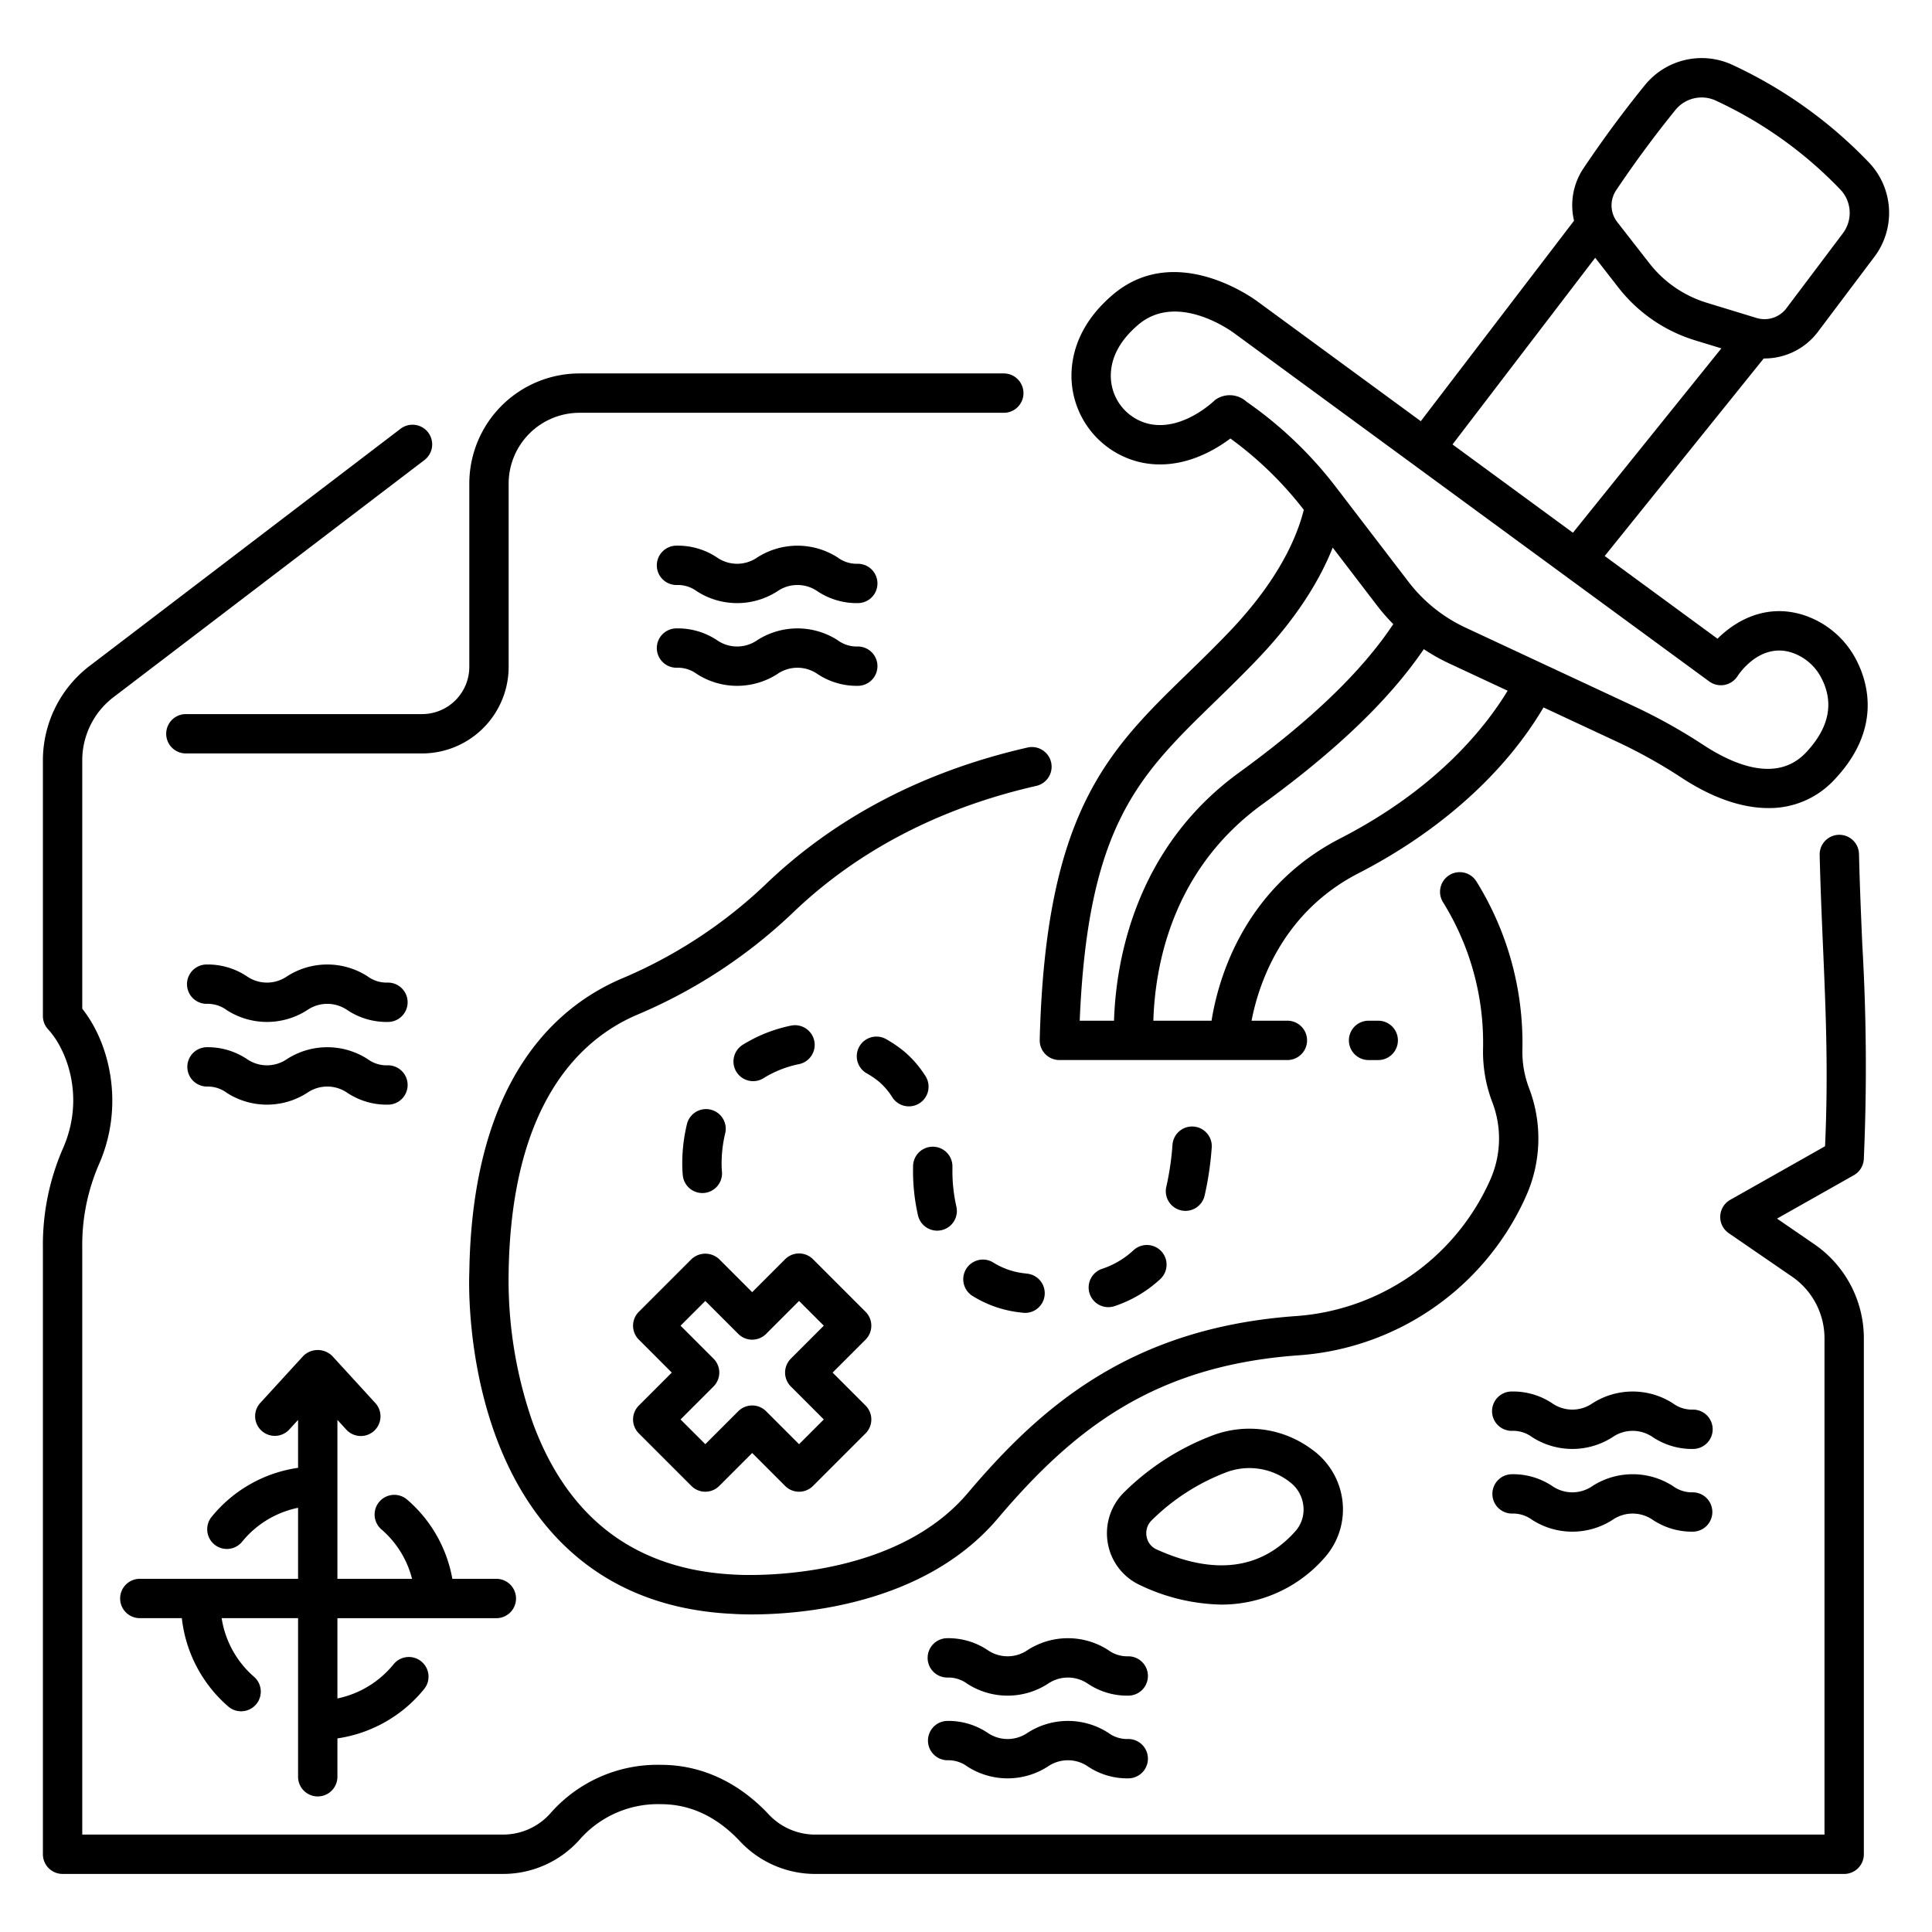
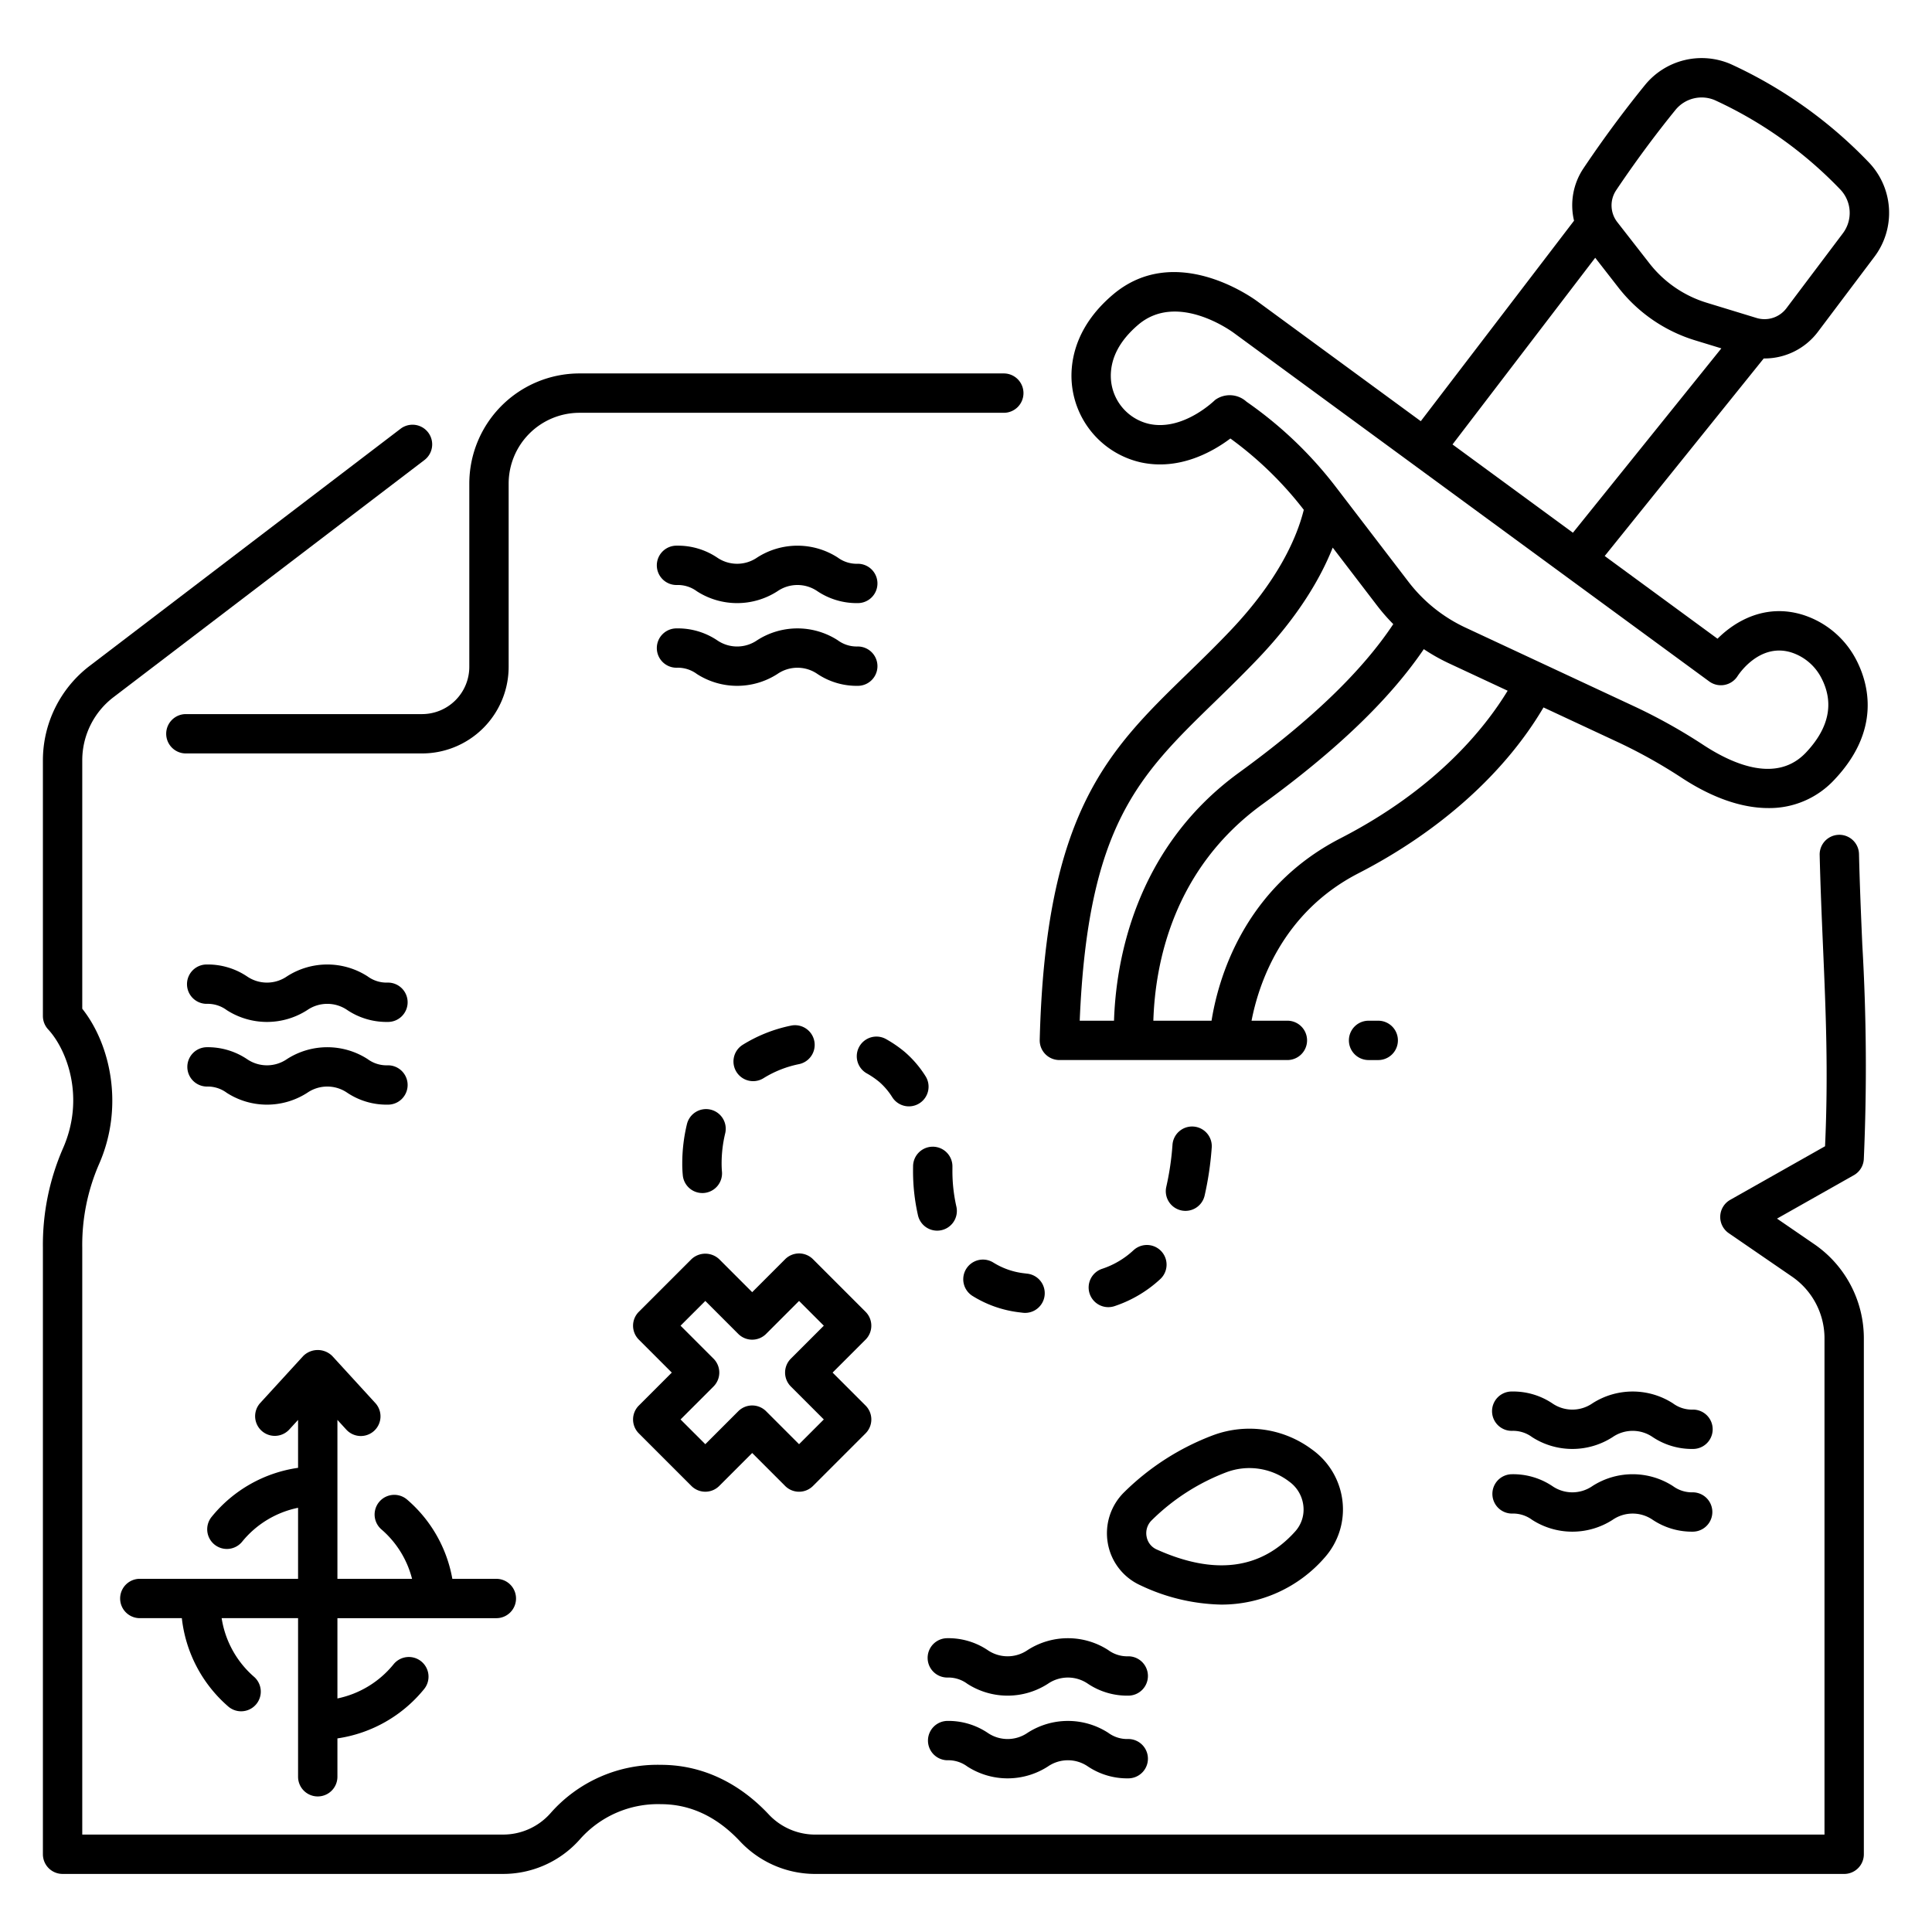
<svg xmlns="http://www.w3.org/2000/svg" id="outline" viewBox="0 0 340 340">
  <title />
  <path d="M328,203.977a368.847,368.847,0,0,0-.266-37.725c-.22-5.1-.447-10.379-.581-15.968a3.462,3.462,0,0,0-6.922.166c.136,5.655.365,10.965.586,16.1.491,11.379.956,22.157.362,35.17l-16.689,9.433a3.461,3.461,0,0,0-.256,5.867l11.127,7.641a13.178,13.178,0,0,1,5.72,10.867v87.328H143.31a11.2,11.2,0,0,1-8.074-3.6c-5.344-5.675-11.886-8.674-18.917-8.674a25.053,25.053,0,0,0-19.494,8.572,11.121,11.121,0,0,1-8.4,3.7H14.476v-103.3a35.626,35.626,0,0,1,2.9-14.563c4.546-10.226,2.054-21.236-2.9-27.471V133.765a13.977,13.977,0,0,1,5.47-11.051L74.695,80.959a3.462,3.462,0,1,0-4.2-5.506l-54.75,41.756a20.938,20.938,0,0,0-8.195,16.556V178.8a3.465,3.465,0,0,0,.924,2.355c3.239,3.49,6.6,11.97,2.569,21.027a42.486,42.486,0,0,0-3.493,17.375V326.318a3.462,3.462,0,0,0,3.461,3.462H88.422a18.039,18.039,0,0,0,13.611-6.066,18.314,18.314,0,0,1,14.286-6.209c5.148,0,9.817,2.186,13.877,6.5a18.15,18.15,0,0,0,13.114,5.777H324.545a3.462,3.462,0,0,0,3.461-3.462v-90.79a20.1,20.1,0,0,0-8.723-16.574l-6.557-4.5,13.523-7.642A3.463,3.463,0,0,0,328,203.977Z" />
  <path d="M180.114,69.181a3.462,3.462,0,0,0-3.462-3.462H101.969A19.4,19.4,0,0,0,82.59,85.1v32.259a8.32,8.32,0,0,1-8.31,8.311H32.769a3.462,3.462,0,1,0,0,6.923H74.28a15.251,15.251,0,0,0,15.234-15.234V85.1a12.468,12.468,0,0,1,12.455-12.454h74.683A3.462,3.462,0,0,0,180.114,69.181Z" />
-   <path d="M184.978,134.152a3.465,3.465,0,0,0-4.145-2.6c-18.4,4.2-33.993,12.377-46.343,24.315a83.971,83.971,0,0,1-25.236,16.411c-11.891,5.141-26.166,18.275-26.663,51.634-.079,1.842-.94,28.807,14.848,46.136,7.9,8.672,18.552,13.374,31.564,13.968.229.017,1.411.095,3.288.095,8.325,0,30.3-1.544,43.288-16.869,13.49-15.917,27.642-26.893,52.859-28.724a47.465,47.465,0,0,0,39.828-27.374c.127-.278.253-.557.379-.841a24.8,24.8,0,0,0,.448-18.8,17.955,17.955,0,0,1-1.176-6.833,53.853,53.853,0,0,0-8.081-29.534,3.462,3.462,0,1,0-5.842,3.715,46.874,46.874,0,0,1,7,25.681,24.835,24.835,0,0,0,1.635,9.457,17.836,17.836,0,0,1-.318,13.518q-.169.381-.34.754a40.542,40.542,0,0,1-34.036,23.356c-29.251,2.123-44.989,16.228-57.639,31.154-13.619,16.071-40.524,14.367-40.885,14.338-17.4-.8-29.376-9.75-35.61-26.615a75.948,75.948,0,0,1-4.293-26.312c0-.039,0-.076,0-.114.427-29.7,12.464-41.1,22.487-45.431a90.869,90.869,0,0,0,27.3-17.788c11.428-11.047,25.919-18.632,43.071-22.543A3.462,3.462,0,0,0,184.978,134.152Z" />
  <path d="M289.469,14.989c-2.581,3.174-6.552,8.29-10.805,14.635a11.665,11.665,0,0,0-1.658,9.215L250.034,74.121,221.345,53.089c-.864-.647-14.539-10.582-25.539-1.2-6.037,5.149-7.273,10.66-7.246,14.379a15.655,15.655,0,0,0,12.2,15.1c6.8,1.481,12.686-1.882,15.767-4.2a63.374,63.374,0,0,1,12.918,12.551c-1.227,4.923-4.5,12.431-13.032,21.381-2.583,2.71-5.081,5.14-7.5,7.489C194.992,132.129,184,142.825,182.973,183a3.462,3.462,0,0,0,3.46,3.55H226.56a3.462,3.462,0,0,0,0-6.924h-6.307c1.193-6.214,5.245-18.966,18.806-25.941,14.319-7.364,25.788-17.664,32.571-29.189l13.306,6.209a91.06,91.06,0,0,1,11.16,6.27c5.36,3.487,10.5,5.232,15.1,5.231a15.567,15.567,0,0,0,11.667-5.035c8.226-8.726,5.947-16.875,3.856-20.955a16.034,16.034,0,0,0-9.534-8.044c-6.487-1.962-11.775,1.076-14.93,4.232L282.4,97.848l27.987-34.764c.042,0,.084,0,.126,0a11.778,11.778,0,0,0,9.4-4.675l9.917-13.172a12.847,12.847,0,0,0-1.072-16.792,79.442,79.442,0,0,0-24.167-17.159A12.868,12.868,0,0,0,289.469,14.989ZM213.74,123.551c2.462-2.395,5.007-4.871,7.68-7.676,7.108-7.457,11-14.173,13.117-19.506l7.835,10.239a33.526,33.526,0,0,0,2.821,3.226c-5.521,8.314-14.427,16.886-27.154,26.14-18.563,13.5-21.676,33.657-21.991,43.654h-6.036C191.442,145.241,200.4,136.526,213.74,123.551Zm22.153,23.979c-17.19,8.841-21.573,25.093-22.68,32.1H202.97c.315-10.114,3.486-26.671,19.141-38.055,13.111-9.533,22.447-18.5,28.455-27.335a33.606,33.606,0,0,0,4.367,2.468l10.389,4.848C261.173,128.37,252.549,138.964,235.893,147.53Zm67.607-27a3.486,3.486,0,0,0,2.287-1.553c.153-.24,3.805-5.866,9.4-4.176a9.071,9.071,0,0,1,5.376,4.574c2.237,4.364,1.317,8.754-2.732,13.049-5.036,5.342-12.545,2.269-17.955-1.251a97.958,97.958,0,0,0-12.006-6.74l-30-14a27.009,27.009,0,0,1-9.992-8.032L235.119,85.738a70.286,70.286,0,0,0-15.754-15.044,4.386,4.386,0,0,0-5.506-.325c-.063.046-5.589,5.546-11.629,4.232a8.679,8.679,0,0,1-6.746-8.383c-.024-3.266,1.6-6.314,4.816-9.06,6.883-5.872,16.494,1.173,16.9,1.479l.032.023,83.573,61.269A3.475,3.475,0,0,0,303.5,120.53ZM255.618,78.215l25.114-32.852,4.048,5.2a27.187,27.187,0,0,0,13.572,9.344l4.578,1.4L276.809,93.75ZM323.8,33.284a5.964,5.964,0,0,1,.5,7.794L314.378,54.25a4.822,4.822,0,0,1-5.253,1.708l-8.748-2.674a20.3,20.3,0,0,1-10.134-6.977L284.626,39.1a4.785,4.785,0,0,1-.211-5.615c4.106-6.126,7.936-11.062,10.425-14.123a5.932,5.932,0,0,1,6.957-1.729A72.454,72.454,0,0,1,323.8,33.284Z" />
  <path d="M153.338,233.3a3.461,3.461,0,0,0-1.014-2.447l-9.252-9.252a3.462,3.462,0,0,0-4.9,0l-5.8,5.8-5.8-5.8a3.562,3.562,0,0,0-4.895,0l-9.252,9.252a3.461,3.461,0,0,0,0,4.9l5.8,5.8-5.8,5.8a3.462,3.462,0,0,0,0,4.9l9.252,9.251a3.463,3.463,0,0,0,4.895,0l5.8-5.8,5.8,5.8a3.463,3.463,0,0,0,4.9,0l9.252-9.251a3.462,3.462,0,0,0,0-4.9l-5.8-5.8,5.8-5.8A3.463,3.463,0,0,0,153.338,233.3ZM139.177,244l5.8,5.8-4.355,4.355-5.8-5.8a3.461,3.461,0,0,0-4.9,0l-5.8,5.8-4.355-4.355,5.8-5.8a3.462,3.462,0,0,0,0-4.9l-5.8-5.8,4.355-4.356,5.8,5.8a3.463,3.463,0,0,0,4.9,0l5.8-5.8,4.355,4.356-5.8,5.8a3.462,3.462,0,0,0,0,4.9Z" />
  <path d="M233.1,274.127a12.751,12.751,0,0,0,3.164-9.862,12.979,12.979,0,0,0-5.28-9.112l-.186-.135a18.381,18.381,0,0,0-17.312-2.442,44.629,44.629,0,0,0-15.66,10.037h0a10.124,10.124,0,0,0-2.863,9,10,10,0,0,0,5.724,7.368,34.567,34.567,0,0,0,14.233,3.4A24.039,24.039,0,0,0,233.1,274.127Zm-31.322-3.733a3.164,3.164,0,0,1,.9-2.847h0a37.76,37.76,0,0,1,13.243-8.491,11.523,11.523,0,0,1,10.879,1.618l.1.076a6.056,6.056,0,0,1,2.471,4.255,5.738,5.738,0,0,1-1.436,4.5c-6,6.7-14.214,7.763-24.408,3.162A3.047,3.047,0,0,1,201.78,270.394Z" />
  <path d="M132.541,190.266a3.451,3.451,0,0,0,1.84-.532,18.887,18.887,0,0,1,6.171-2.451,3.462,3.462,0,1,0-1.4-6.78,25.912,25.912,0,0,0-8.454,3.37,3.462,3.462,0,0,0,1.846,6.393Z" />
  <path d="M157.044,193.121a3.462,3.462,0,1,0,5.807-3.771,18.809,18.809,0,0,0-3.649-4.241,21.659,21.659,0,0,0-3.273-2.247,3.461,3.461,0,1,0-3.38,6.041,14.745,14.745,0,0,1,2.225,1.529A12.123,12.123,0,0,1,157.044,193.121Z" />
  <path d="M125.076,195.281a3.462,3.462,0,0,0-4.185,2.541,29.565,29.565,0,0,0-.824,6.9,20.609,20.609,0,0,0,.1,2.171,3.454,3.454,0,0,0,3.433,3.062,3.541,3.541,0,0,0,.384-.02,3.468,3.468,0,0,0,3.063-3.814s-.055-.533-.055-1.4a22.516,22.516,0,0,1,.627-5.257A3.462,3.462,0,0,0,125.076,195.281Z" />
  <path d="M180.05,224.055a13.019,13.019,0,0,1-5.245-1.869,3.462,3.462,0,0,0-3.68,5.865,19.981,19.981,0,0,0,8.057,2.872l.826.1a3.409,3.409,0,0,0,.4.024,3.462,3.462,0,0,0,.394-6.9Z" />
  <path d="M207.83,213a3.458,3.458,0,0,0,4.16-2.581,55.579,55.579,0,0,0,1.243-8.336,3.462,3.462,0,1,0-6.9-.534,48.662,48.662,0,0,1-1.081,7.292A3.461,3.461,0,0,0,207.83,213Z" />
  <path d="M199.467,220.03a14.971,14.971,0,0,1-5.5,3.256,3.462,3.462,0,1,0,2.243,6.55,22.068,22.068,0,0,0,7.99-4.748,3.462,3.462,0,0,0-4.729-5.058Z" />
  <path d="M164.929,216.575a3.466,3.466,0,0,0,3.373-4.256,28.178,28.178,0,0,1-.691-6.446c0-.182,0-.364,0-.547a3.462,3.462,0,0,0-3.4-3.525h-.064a3.461,3.461,0,0,0-3.46,3.4c0,.237-.007.472-.006.69a35.168,35.168,0,0,0,.874,8.016A3.465,3.465,0,0,0,164.929,216.575Z" />
  <path d="M68.215,172.921a5.621,5.621,0,0,1-3.527-1.1,13.092,13.092,0,0,0-14.18,0,6.2,6.2,0,0,1-7.05,0,12.415,12.415,0,0,0-7.087-2.086,3.462,3.462,0,0,0,0,6.924,5.613,5.613,0,0,1,3.523,1.1,13.088,13.088,0,0,0,14.176,0,6.212,6.212,0,0,1,7.056,0,12.423,12.423,0,0,0,7.089,2.085,3.462,3.462,0,1,0,0-6.923Z" />
  <path d="M68.215,187.478a5.622,5.622,0,0,1-3.527-1.1,13.1,13.1,0,0,0-14.18,0,6.2,6.2,0,0,1-7.05,0,12.415,12.415,0,0,0-7.087-2.086,3.462,3.462,0,0,0,0,6.923,5.613,5.613,0,0,1,3.523,1.1,13.088,13.088,0,0,0,14.176,0,6.208,6.208,0,0,1,7.056,0,12.431,12.431,0,0,0,7.089,2.085,3.462,3.462,0,1,0,0-6.923Z" />
  <path d="M150.955,99.215a5.621,5.621,0,0,1-3.527-1.1,13.1,13.1,0,0,0-14.179,0,6.207,6.207,0,0,1-7.051,0,12.41,12.41,0,0,0-7.087-2.086,3.462,3.462,0,1,0,0,6.923,5.617,5.617,0,0,1,3.523,1.1,13.089,13.089,0,0,0,14.177,0,6.2,6.2,0,0,1,7.054,0,12.435,12.435,0,0,0,7.09,2.085,3.462,3.462,0,0,0,0-6.924Z" />
  <path d="M150.955,113.772a5.621,5.621,0,0,1-3.527-1.1,13.1,13.1,0,0,0-14.179,0,6.2,6.2,0,0,1-7.051,0,12.418,12.418,0,0,0-7.087-2.085,3.462,3.462,0,1,0,0,6.923,5.611,5.611,0,0,1,3.523,1.1,13.087,13.087,0,0,0,14.177,0,6.209,6.209,0,0,1,7.054,0,12.426,12.426,0,0,0,7.09,2.086,3.462,3.462,0,1,0,0-6.924Z" />
  <path d="M297.941,248.068a5.626,5.626,0,0,1-3.528-1.1,13.1,13.1,0,0,0-14.179,0,6.207,6.207,0,0,1-7.051,0,12.406,12.406,0,0,0-7.086-2.086,3.462,3.462,0,1,0,0,6.923,5.606,5.606,0,0,1,3.522,1.1,13.087,13.087,0,0,0,14.177,0,6.211,6.211,0,0,1,7.055,0,12.421,12.421,0,0,0,7.09,2.086,3.462,3.462,0,0,0,0-6.924Z" />
  <path d="M297.941,262.625a5.626,5.626,0,0,1-3.528-1.1,13.09,13.09,0,0,0-14.179,0,6.2,6.2,0,0,1-7.051,0,12.414,12.414,0,0,0-7.086-2.086,3.462,3.462,0,0,0,0,6.924,5.612,5.612,0,0,1,3.522,1.1,13.089,13.089,0,0,0,14.177,0,6.211,6.211,0,0,1,7.055,0,12.422,12.422,0,0,0,7.09,2.085,3.462,3.462,0,0,0,0-6.923Z" />
  <path d="M198.554,291.482a5.63,5.63,0,0,1-3.528-1.1,13.091,13.091,0,0,0-14.178,0,6.208,6.208,0,0,1-7.052,0,12.408,12.408,0,0,0-7.086-2.086,3.462,3.462,0,0,0,0,6.924,5.62,5.62,0,0,1,3.524,1.1,13.086,13.086,0,0,0,14.175,0,6.214,6.214,0,0,1,7.057,0,12.419,12.419,0,0,0,7.088,2.085,3.462,3.462,0,1,0,0-6.924Z" />
  <path d="M198.554,306.039a5.621,5.621,0,0,1-3.527-1.1,13.1,13.1,0,0,0-14.18,0,6.2,6.2,0,0,1-7.05,0,12.415,12.415,0,0,0-7.087-2.086,3.462,3.462,0,0,0,0,6.923,5.615,5.615,0,0,1,3.523,1.1,13.088,13.088,0,0,0,14.176,0,6.208,6.208,0,0,1,7.056,0,12.431,12.431,0,0,0,7.089,2.085,3.462,3.462,0,0,0,0-6.924Z" />
  <path d="M87.291,284.772a3.462,3.462,0,1,0,0-6.923H79.605a23.878,23.878,0,0,0-7.977-13.958,3.462,3.462,0,0,0-4.521,5.244,17.01,17.01,0,0,1,5.408,8.714H59.38v-27.97l1.565,1.711a3.462,3.462,0,0,0,5.108-4.675l-7.581-8.282a3.626,3.626,0,0,0-5.108,0l-7.58,8.282a3.462,3.462,0,0,0,5.107,4.675l1.565-1.71v8.433a23.97,23.97,0,0,0-15.214,8.631,3.461,3.461,0,1,0,5.37,4.369,17.079,17.079,0,0,1,9.844-5.967v12.5H24.545a3.462,3.462,0,0,0,0,6.923H32a24.057,24.057,0,0,0,8.213,15.586,3.462,3.462,0,0,0,4.52-5.244,17.119,17.119,0,0,1-5.726-10.342H52.456v27.912a3.462,3.462,0,0,0,6.924,0v-6.751a24.144,24.144,0,0,0,15.228-8.646,3.462,3.462,0,1,0-5.374-4.365A17.2,17.2,0,0,1,59.38,298.9V284.772Z" />
  <path d="M242.546,186.552a3.462,3.462,0,1,0,0-6.924h-1.7a3.462,3.462,0,0,0,0,6.924Z" />
</svg>